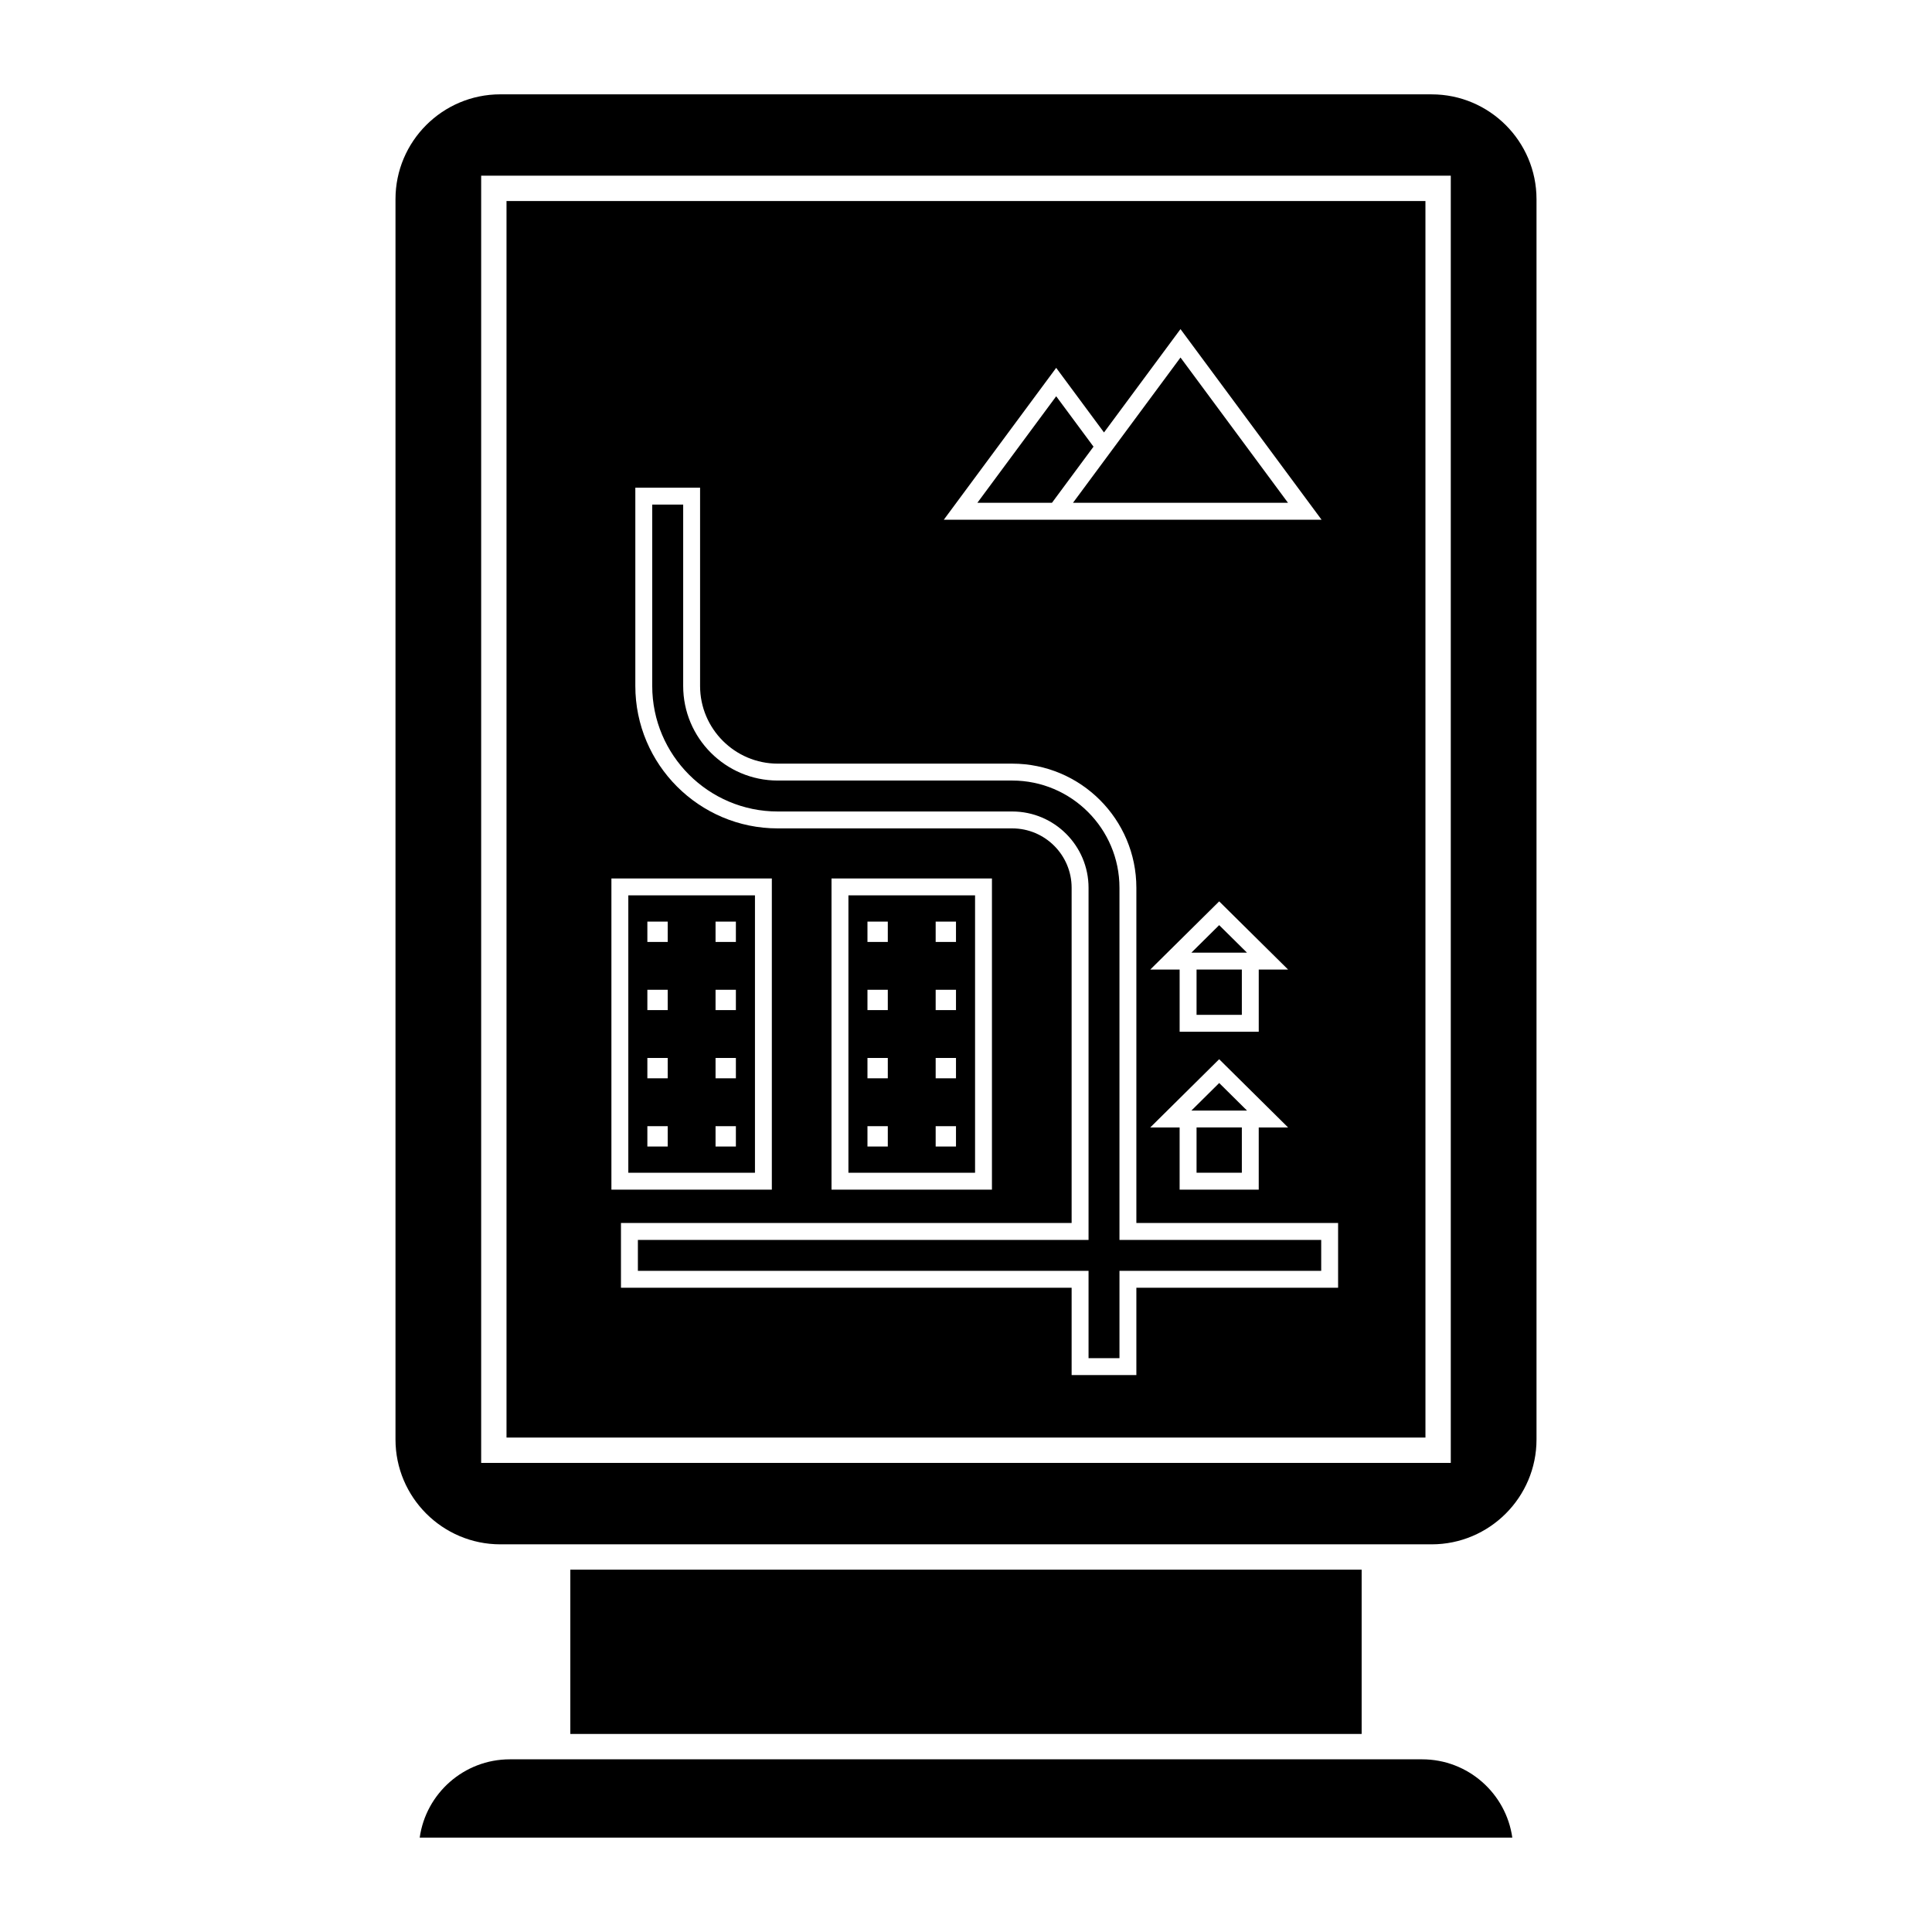
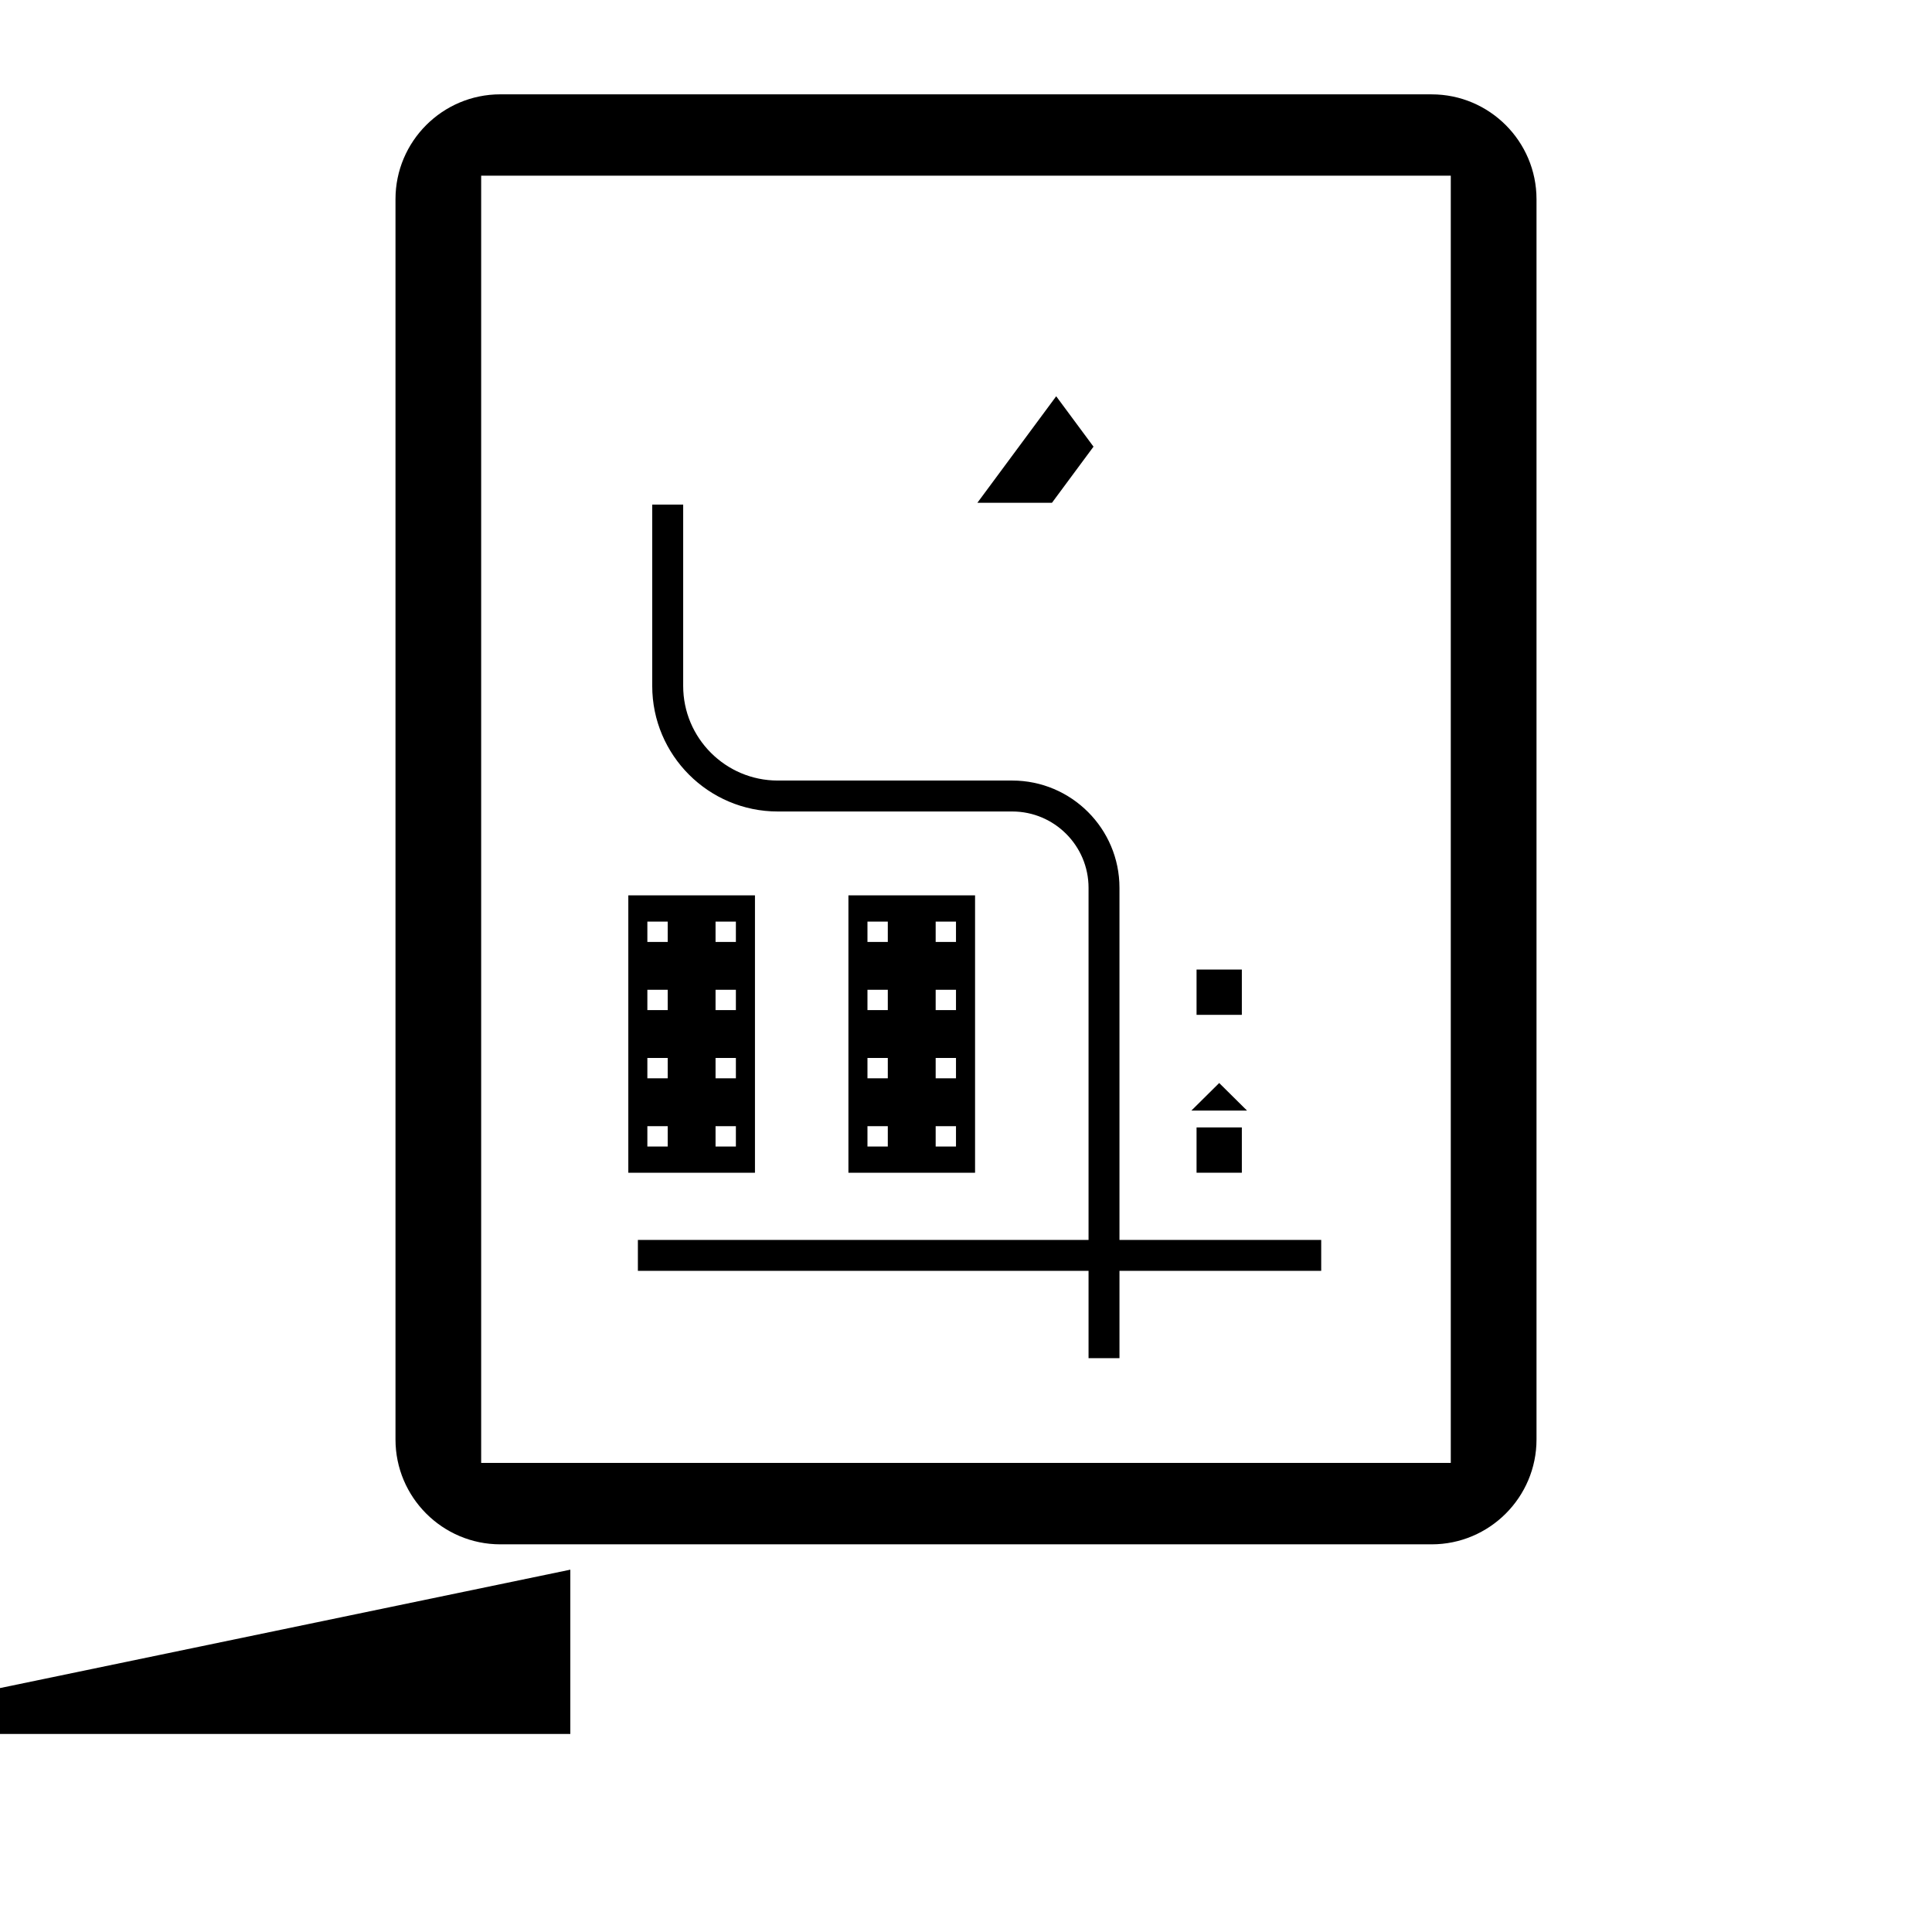
<svg xmlns="http://www.w3.org/2000/svg" fill="#000000" width="800px" height="800px" version="1.1" viewBox="144 144 512 512">
  <g>
-     <path d="m520.89 610.24c12.156 0 22.238 9.043 23.887 20.75h-289.55c1.641-11.707 11.73-20.75 23.879-20.75z" />
-     <path d="m295.14 559.98h209.71v43.535h-209.71z" />
+     <path d="m295.14 559.98v43.535h-209.71z" />
    <path d="m523.4 169h-246.81c-15.32 0-27.781 12.453-27.781 27.773v328.71c0 15.312 12.461 27.781 27.781 27.781h246.82c15.316 0 27.781-12.469 27.781-27.781v-328.7c-0.004-15.316-12.469-27.777-27.785-27.777zm5.074 362.69h-256.96v-341.13h256.96z" />
    <path d="m461.1 400.94h12v12.004h-12z" />
-     <path d="m459.73 396.46h14.73l-7.367-7.289z" />
    <path d="m310.51 454.79h33.562v-73.512h-33.562zm23.117-66.555h5.391v5.391h-5.391zm0 18.066h5.391v5.387h-5.391zm0 18.07h5.391v5.391h-5.391zm0 18.078h5.391v5.391h-5.391zm-18.07-54.215h5.391v5.391h-5.391zm0 18.066h5.391v5.387h-5.391zm0 18.07h5.391v5.391h-5.391zm0 18.078h5.391v5.391h-5.391z" />
    <path d="m440.67 379.27c0-15.668-12.746-28.418-28.426-28.418h-62.129c-13.82 0-25.066-11.246-25.066-25.066v-48.062h-8.203v48.062c0 18.34 14.922 33.266 33.266 33.266h62.137c11.156 0 20.227 9.074 20.227 20.219v93.32h-119.43v8.195h119.43v23.145h8.195v-23.145h53.461v-8.195h-53.461z" />
    <path d="m467.1 431.01-7.363 7.297h14.73z" />
-     <path d="m428.35 277.25h56.984l-28.488-38.504-25.762 34.812z" />
    <path d="m461.1 442.78h12v12.004h-12z" />
-     <path d="m278.23 197.28v327.69h243.53l-0.004-327.69zm145.67 44.203 12.672 17.121 20.27-27.387 37.387 50.516h-100.11zm24.934 201.3 18.258-18.078 18.262 18.078h-7.777v16.48h-20.965v-16.48zm28.746-41.844v16.488h-20.965v-16.488h-7.777l18.258-18.066 18.262 18.066zm-171.55-24.133h42.516v82.465h-42.516zm192.58 108.46h-53.461v23.145h-17.156v-23.145h-119.43v-17.16h119.43v-88.836c0-8.68-7.059-15.738-15.742-15.738h-62.137c-20.812 0-37.746-16.938-37.746-37.75v-52.539h17.16v52.543c0 11.352 9.238 20.586 20.586 20.586h62.137c18.148 0 32.898 14.758 32.898 32.898v88.832h53.461zm-134.25-25.996v-82.461h42.516v82.465z" />
    <path d="m368.84 454.79h33.562v-73.512h-33.562zm23.121-66.555h5.387v5.391h-5.387zm0 18.066h5.387v5.387h-5.387zm0 18.07h5.387v5.391h-5.387zm0 18.078h5.387v5.391h-5.387zm-18.074-54.215h5.391v5.391h-5.391zm0 18.066h5.391v5.387h-5.391zm0 18.07h5.391v5.391h-5.391zm0 18.078h5.391v5.391h-5.391z" />
    <path d="m433.79 262.37-9.887-13.355-20.891 28.234h19.766z" />
  </g>
</svg>